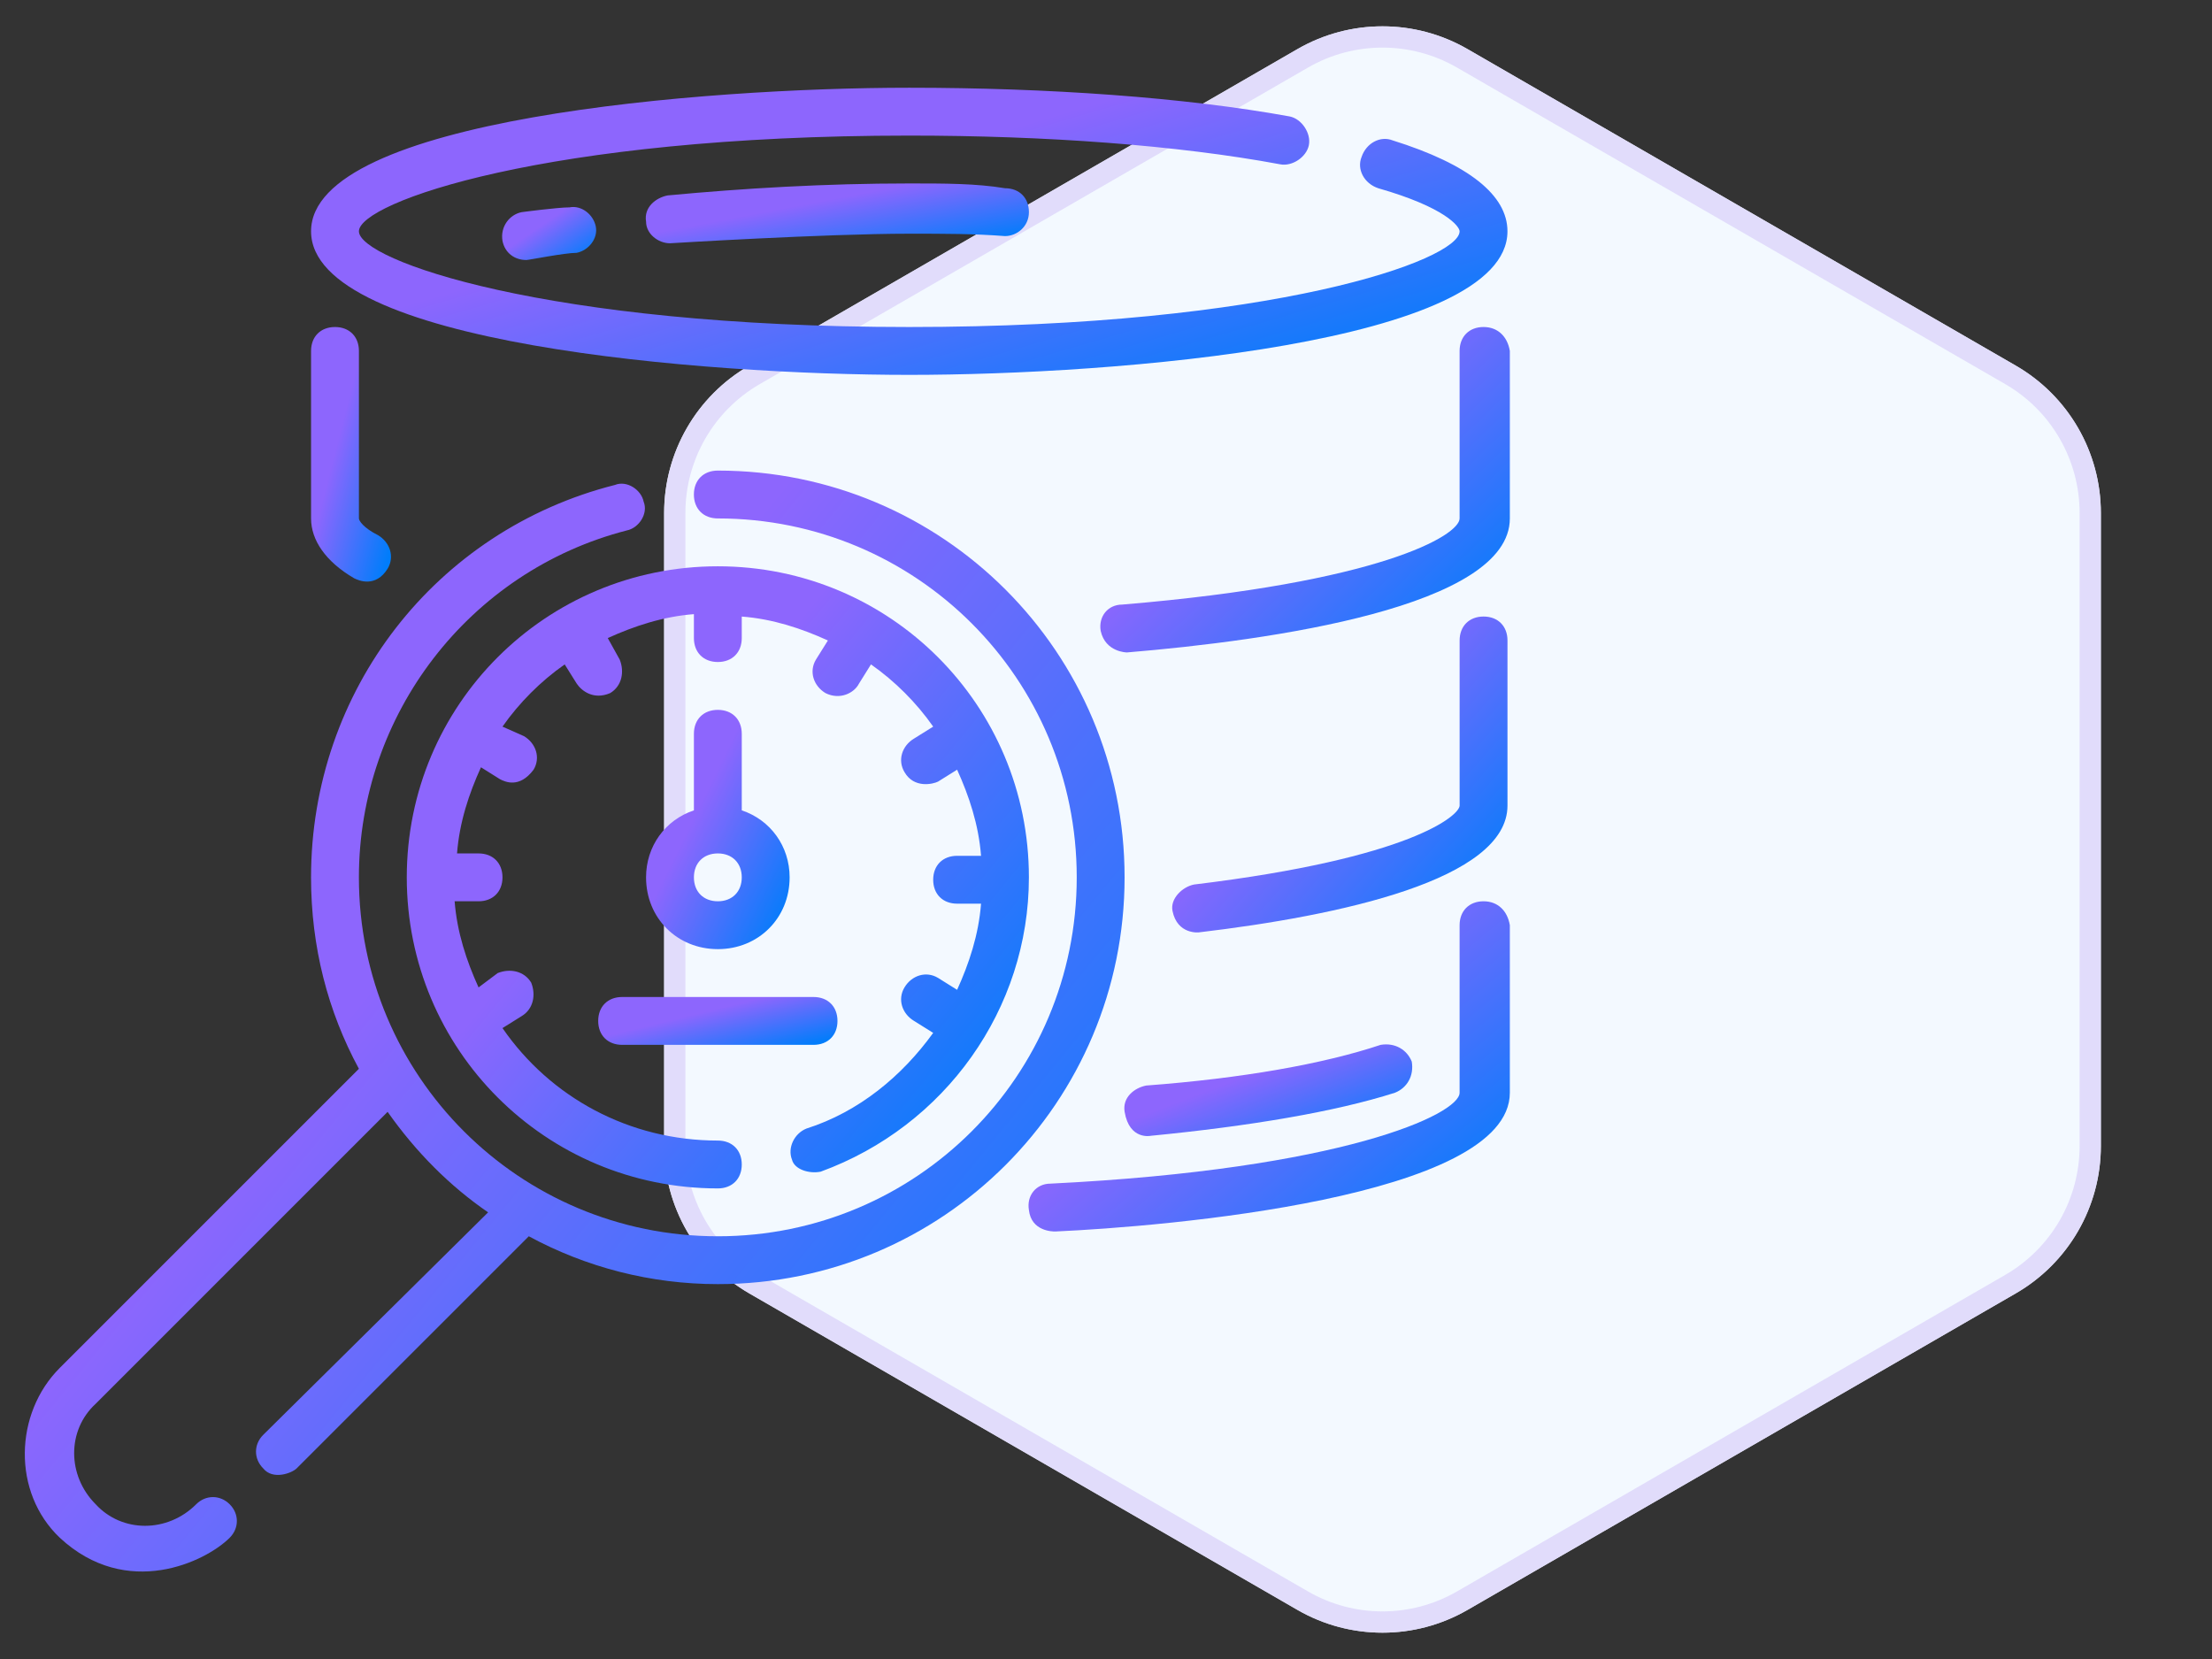
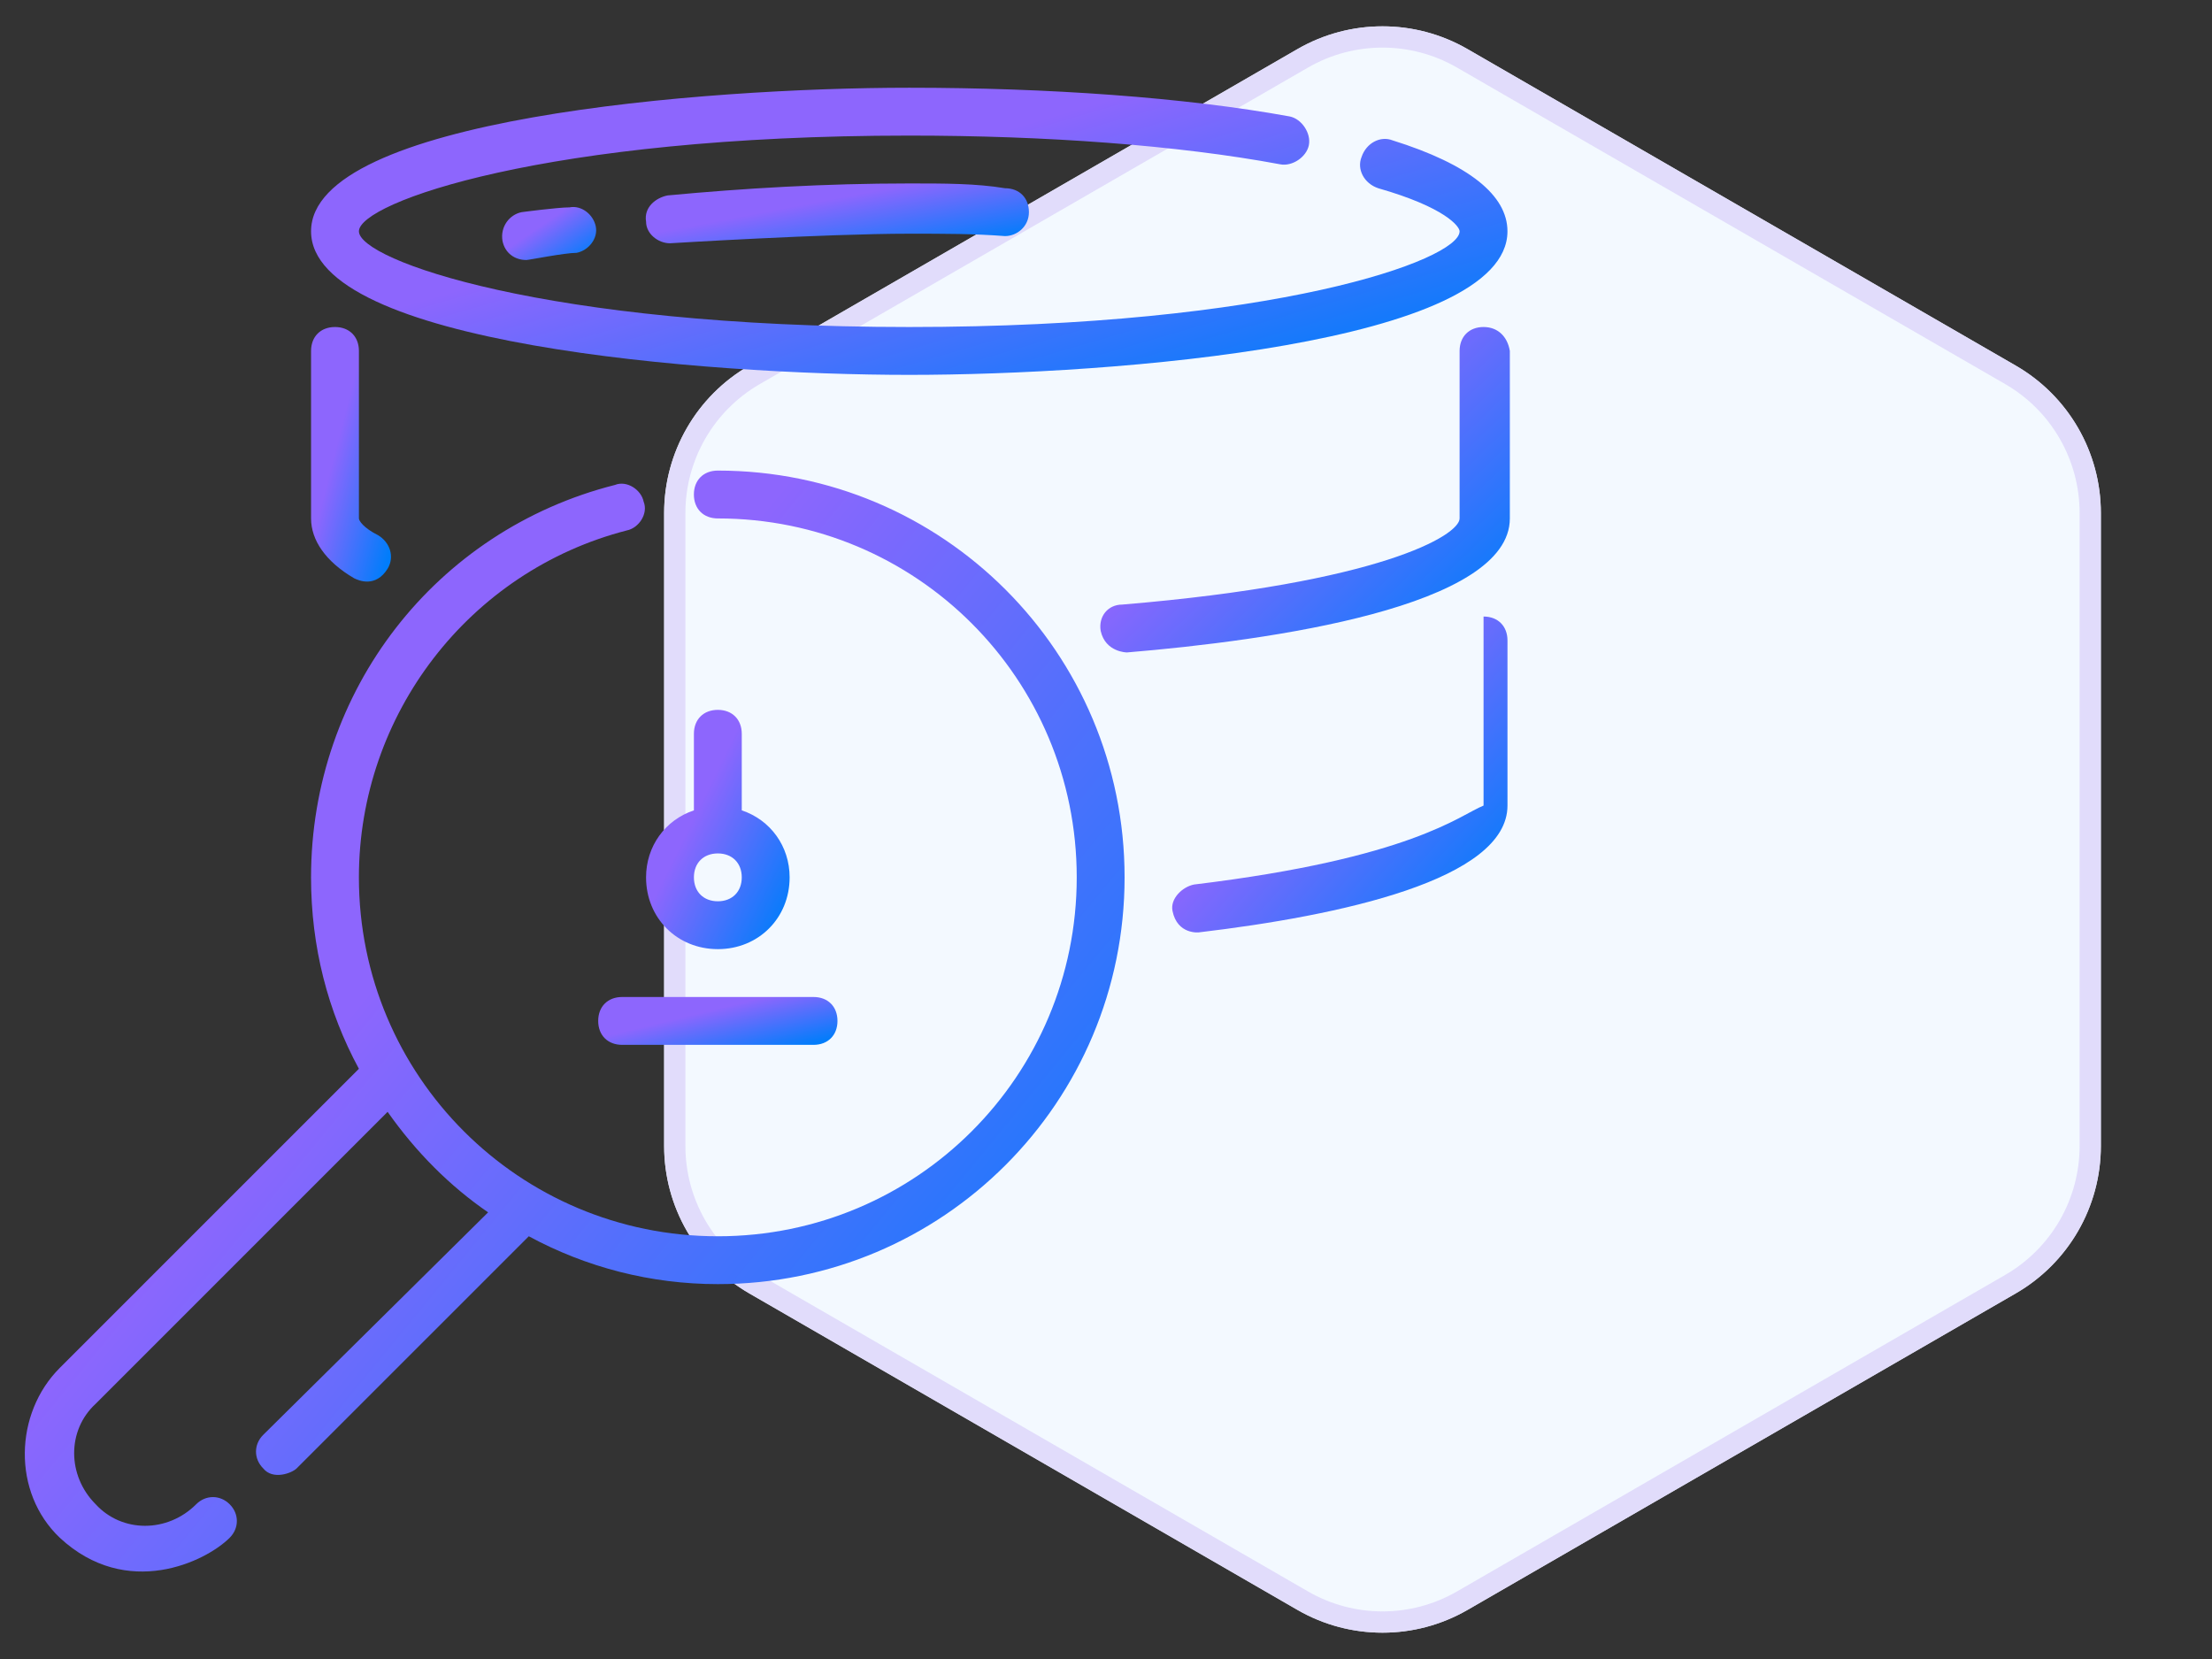
<svg xmlns="http://www.w3.org/2000/svg" width="104" height="78" viewBox="0 0 104 78" fill="none">
  <rect x="0" y="0" width="104" height="78" fill="#333333" stroke="none" />
  <path d="M61 2.309C63.475 0.88 66.525 0.88 69 2.309L94.775 17.191C97.25 18.62 98.775 21.261 98.775 24.119V53.881C98.775 56.739 97.25 59.38 94.775 60.809L69 75.691C66.525 77.12 63.475 77.12 61 75.691L35.225 60.809C32.75 59.38 31.225 56.739 31.225 53.881V24.119C31.225 21.261 32.75 18.62 35.225 17.191L61 2.309Z" fill="#F3F9FF" />
  <path d="M61.25 2.742C63.571 1.403 66.43 1.403 68.75 2.742L94.525 17.624C96.846 18.963 98.275 21.439 98.275 24.119V53.881C98.275 56.561 96.846 59.037 94.525 60.376L68.75 75.258C66.43 76.597 63.571 76.597 61.25 75.258L35.475 60.376C33.154 59.037 31.725 56.561 31.725 53.881V24.119C31.725 21.439 33.154 18.963 35.475 17.624L61.25 2.742Z" stroke="#DED9FA" stroke-opacity="0.89" />
  <path d="M42.75 17.625C52.425 17.625 70.875 16.163 70.875 10.875C70.875 9.188 69.075 7.725 65.475 6.6C64.912 6.375 64.237 6.713 64.013 7.388C63.788 7.95 64.125 8.625 64.8 8.85C67.95 9.75 68.625 10.65 68.625 10.875C68.625 12.225 59.85 15.375 42.75 15.375C25.65 15.375 16.875 12.225 16.875 10.875C16.875 9.525 25.65 6.375 42.75 6.375C49.163 6.375 55.35 6.825 60.188 7.725C60.75 7.838 61.425 7.388 61.538 6.825C61.65 6.263 61.2 5.588 60.638 5.475C55.688 4.575 49.275 4.125 42.75 4.125C33.075 4.125 14.625 5.588 14.625 10.875C14.625 16.163 33.075 17.625 42.75 17.625Z" fill="url(#paint0_linear_5769_1618)" />
  <path d="M24.525 9.975C23.962 10.087 23.512 10.65 23.625 11.325C23.737 11.887 24.187 12.225 24.75 12.225C24.862 12.225 26.55 11.887 27.112 11.887C27.675 11.775 28.125 11.212 28.012 10.65C27.9 10.087 27.337 9.637 26.775 9.75C26.212 9.75 24.525 9.975 24.525 9.975Z" fill="url(#paint1_linear_5769_1618)" />
  <path d="M42.751 8.625C38.813 8.625 34.988 8.85 31.388 9.188C30.826 9.3 30.263 9.75 30.376 10.425C30.376 10.988 30.938 11.438 31.501 11.438C31.501 11.438 38.813 10.988 42.751 10.988C44.438 10.988 45.788 10.988 47.251 11.1C47.813 11.1 48.376 10.65 48.376 9.975C48.376 9.3 47.926 8.85 47.251 8.85C45.901 8.625 44.438 8.625 42.751 8.625Z" fill="url(#paint2_linear_5769_1618)" />
  <path d="M69.75 15.375C69.075 15.375 68.625 15.825 68.625 16.5V24.375C68.625 25.163 64.912 27.413 52.762 28.425C52.087 28.425 51.637 28.988 51.75 29.663C51.975 30.675 52.987 30.675 52.987 30.675C59.737 30.113 70.987 28.538 70.987 24.375V16.5C70.875 15.825 70.425 15.375 69.75 15.375Z" fill="url(#paint3_linear_5769_1618)" />
  <path d="M16.65 27.188C16.875 27.3 17.663 27.637 18.225 26.738C18.562 26.175 18.337 25.5 17.775 25.163C17.1 24.825 16.875 24.488 16.875 24.375V16.5C16.875 15.825 16.425 15.375 15.75 15.375C15.075 15.375 14.625 15.825 14.625 16.5V24.375C14.625 25.387 15.3 26.4 16.65 27.188Z" fill="url(#paint4_linear_5769_1618)" />
-   <path d="M69.751 28.987C69.076 28.987 68.626 29.437 68.626 30.112V37.875C68.626 38.325 66.376 40.35 56.138 41.587C55.576 41.7 55.013 42.262 55.126 42.825C55.351 43.95 56.363 43.837 56.363 43.837C63.001 43.05 70.876 41.362 70.876 37.875V30.112C70.876 29.437 70.426 28.987 69.751 28.987Z" fill="url(#paint5_linear_5769_1618)" />
-   <path d="M54.113 53.4C58.726 52.95 62.776 52.275 65.588 51.375C66.151 51.15 66.488 50.588 66.376 49.913C66.151 49.35 65.588 49.013 64.913 49.125C62.213 50.025 58.388 50.7 53.888 51.038C53.326 51.15 52.763 51.6 52.876 52.275C53.101 53.625 54.113 53.4 54.113 53.4Z" fill="url(#paint6_linear_5769_1618)" />
-   <path d="M69.75 42.375C69.075 42.375 68.625 42.825 68.625 43.5V51.375C68.625 52.388 63.112 54.975 49.387 55.65C48.712 55.65 48.262 56.212 48.375 56.888C48.487 57.9 49.5 57.9 49.612 57.9C54.675 57.675 70.987 56.325 70.987 51.375V43.5C70.875 42.825 70.425 42.375 69.75 42.375Z" fill="url(#paint7_linear_5769_1618)" />
+   <path d="M69.751 28.987V37.875C68.626 38.325 66.376 40.35 56.138 41.587C55.576 41.7 55.013 42.262 55.126 42.825C55.351 43.95 56.363 43.837 56.363 43.837C63.001 43.05 70.876 41.362 70.876 37.875V30.112C70.876 29.437 70.426 28.987 69.751 28.987Z" fill="url(#paint5_linear_5769_1618)" />
  <path d="M33.749 22.125C33.074 22.125 32.624 22.575 32.624 23.25C32.624 23.925 33.074 24.375 33.749 24.375C43.087 24.375 50.624 31.913 50.624 41.25C50.624 50.587 43.087 58.125 33.749 58.125C24.412 58.125 16.874 50.587 16.874 41.25C16.874 33.6 22.049 26.85 29.474 24.938C30.037 24.825 30.487 24.15 30.262 23.587C30.149 23.025 29.474 22.575 28.912 22.8C20.474 24.938 14.624 32.475 14.624 41.25C14.624 44.513 15.412 47.55 16.874 50.25L2.812 64.312C0.674 66.45 0.562 70.162 2.812 72.3C5.962 75.225 9.674 73.425 10.799 72.3C11.249 71.85 11.249 71.175 10.799 70.725C10.349 70.275 9.674 70.275 9.224 70.725C7.874 72.075 5.737 72.075 4.499 70.725C3.149 69.375 3.149 67.237 4.499 66L18.224 52.275C19.574 54.188 21.149 55.763 22.949 57L12.374 67.463C11.924 67.912 11.924 68.588 12.374 69.037C12.824 69.6 13.724 69.263 13.949 69.037L24.862 58.125C27.562 59.587 30.599 60.375 33.749 60.375C44.324 60.375 52.874 51.825 52.874 41.25C52.874 30.675 44.324 22.125 33.749 22.125Z" fill="url(#paint8_linear_5769_1618)" />
-   <path d="M38.587 55.087C44.438 52.95 48.375 47.438 48.375 41.25C48.375 33.15 41.85 26.625 33.75 26.625C25.65 26.625 19.125 33.15 19.125 41.25C19.125 49.35 25.65 55.875 33.75 55.875C34.425 55.875 34.875 55.425 34.875 54.75C34.875 54.075 34.425 53.625 33.75 53.625C29.587 53.625 25.875 51.6 23.625 48.337L24.525 47.775C25.087 47.438 25.2 46.763 24.975 46.2C24.637 45.638 23.962 45.525 23.4 45.75L22.5 46.425C21.938 45.188 21.488 43.837 21.375 42.375H22.5C23.175 42.375 23.625 41.925 23.625 41.25C23.625 40.575 23.175 40.125 22.5 40.125H21.488C21.6 38.663 22.05 37.312 22.613 36.075L23.512 36.638C23.738 36.75 24.413 37.087 25.087 36.188C25.425 35.625 25.2 34.95 24.637 34.612L23.625 34.163C24.413 33.038 25.425 32.025 26.55 31.238L27.113 32.138C27.337 32.475 27.9 32.925 28.688 32.587C29.25 32.25 29.363 31.575 29.137 31.012L28.575 30C29.812 29.438 31.163 28.988 32.625 28.875V30C32.625 30.675 33.075 31.125 33.75 31.125C34.425 31.125 34.875 30.675 34.875 30V28.988C36.337 29.1 37.688 29.55 38.925 30.113L38.362 31.012C38.025 31.575 38.25 32.25 38.812 32.587C39.487 32.925 40.163 32.587 40.388 32.138L40.95 31.238C42.075 32.025 43.087 33.038 43.875 34.163L42.975 34.725C42.413 35.062 42.188 35.737 42.525 36.3C42.975 37.087 43.875 36.862 44.1 36.75L45 36.188C45.562 37.425 46.013 38.775 46.125 40.237H45C44.325 40.237 43.875 40.688 43.875 41.362C43.875 42.038 44.325 42.487 45 42.487H46.125C46.013 43.95 45.562 45.3 45 46.538L44.1 45.975C43.538 45.638 42.862 45.862 42.525 46.425C42.188 46.987 42.413 47.663 42.975 48L43.875 48.562C42.413 50.587 40.388 52.275 37.913 53.062C37.35 53.288 37.013 53.962 37.237 54.525C37.35 54.975 38.025 55.2 38.587 55.087Z" fill="url(#paint9_linear_5769_1618)" />
  <path d="M33.75 33.375C33.075 33.375 32.625 33.825 32.625 34.5V38.1C31.275 38.55 30.375 39.788 30.375 41.25C30.375 43.163 31.837 44.625 33.75 44.625C35.663 44.625 37.125 43.163 37.125 41.25C37.125 39.788 36.225 38.55 34.875 38.1V34.5C34.875 33.825 34.425 33.375 33.75 33.375ZM33.75 42.375C33.075 42.375 32.625 41.925 32.625 41.25C32.625 40.575 33.075 40.125 33.75 40.125C34.425 40.125 34.875 40.575 34.875 41.25C34.875 41.925 34.425 42.375 33.75 42.375Z" fill="url(#paint10_linear_5769_1618)" />
  <path d="M28.125 48C28.125 48.675 28.575 49.125 29.25 49.125H38.25C38.925 49.125 39.375 48.675 39.375 48C39.375 47.325 38.925 46.875 38.25 46.875H29.25C28.575 46.875 28.125 47.325 28.125 48Z" fill="url(#paint11_linear_5769_1618)" />
  <defs>
    <linearGradient id="paint0_linear_5769_1618" x1="67.125" y1="16.875" x2="61.971" y2="-0.766" gradientUnits="userSpaceOnUse">
      <stop stop-color="#007DFB" />
      <stop offset="0.865" stop-color="#8D66FD" />
    </linearGradient>
    <linearGradient id="paint1_linear_5769_1618" x1="27.735" y1="12.086" x2="26.086" y2="9.683" gradientUnits="userSpaceOnUse">
      <stop stop-color="#007DFB" />
      <stop offset="0.865" stop-color="#8D66FD" />
    </linearGradient>
    <linearGradient id="paint2_linear_5769_1618" x1="47.175" y1="11.281" x2="46.443" y2="7.431" gradientUnits="userSpaceOnUse">
      <stop stop-color="#007DFB" />
      <stop offset="0.865" stop-color="#8D66FD" />
    </linearGradient>
    <linearGradient id="paint3_linear_5769_1618" x1="69.704" y1="29.825" x2="58.86" y2="18.614" gradientUnits="userSpaceOnUse">
      <stop stop-color="#007DFB" />
      <stop offset="0.865" stop-color="#8D66FD" />
    </linearGradient>
    <linearGradient id="paint4_linear_5769_1618" x1="18.133" y1="26.678" x2="14.027" y2="25.619" gradientUnits="userSpaceOnUse">
      <stop stop-color="#007DFB" />
      <stop offset="0.865" stop-color="#8D66FD" />
    </linearGradient>
    <linearGradient id="paint5_linear_5769_1618" x1="69.825" y1="43.015" x2="59.39" y2="33.917" gradientUnits="userSpaceOnUse">
      <stop stop-color="#007DFB" />
      <stop offset="0.865" stop-color="#8D66FD" />
    </linearGradient>
    <linearGradient id="paint6_linear_5769_1618" x1="65.495" y1="53.175" x2="63.435" y2="47.86" gradientUnits="userSpaceOnUse">
      <stop stop-color="#007DFB" />
      <stop offset="0.865" stop-color="#8D66FD" />
    </linearGradient>
    <linearGradient id="paint7_linear_5769_1618" x1="69.478" y1="57.038" x2="58.646" y2="44.065" gradientUnits="userSpaceOnUse">
      <stop stop-color="#007DFB" />
      <stop offset="0.865" stop-color="#8D66FD" />
    </linearGradient>
    <linearGradient id="paint8_linear_5769_1618" x1="49.427" y1="71.012" x2="13.426" y2="41.467" gradientUnits="userSpaceOnUse">
      <stop stop-color="#007DFB" />
      <stop offset="0.865" stop-color="#8D66FD" />
    </linearGradient>
    <linearGradient id="paint9_linear_5769_1618" x1="46.425" y1="54.25" x2="26.077" y2="37.534" gradientUnits="userSpaceOnUse">
      <stop stop-color="#007DFB" />
      <stop offset="0.865" stop-color="#8D66FD" />
    </linearGradient>
    <linearGradient id="paint10_linear_5769_1618" x1="36.675" y1="44" x2="30.348" y2="40.881" gradientUnits="userSpaceOnUse">
      <stop stop-color="#007DFB" />
      <stop offset="0.865" stop-color="#8D66FD" />
    </linearGradient>
    <linearGradient id="paint11_linear_5769_1618" x1="38.625" y1="49" x2="37.892" y2="45.987" gradientUnits="userSpaceOnUse">
      <stop stop-color="#007DFB" />
      <stop offset="0.865" stop-color="#8D66FD" />
    </linearGradient>
  </defs>
</svg>